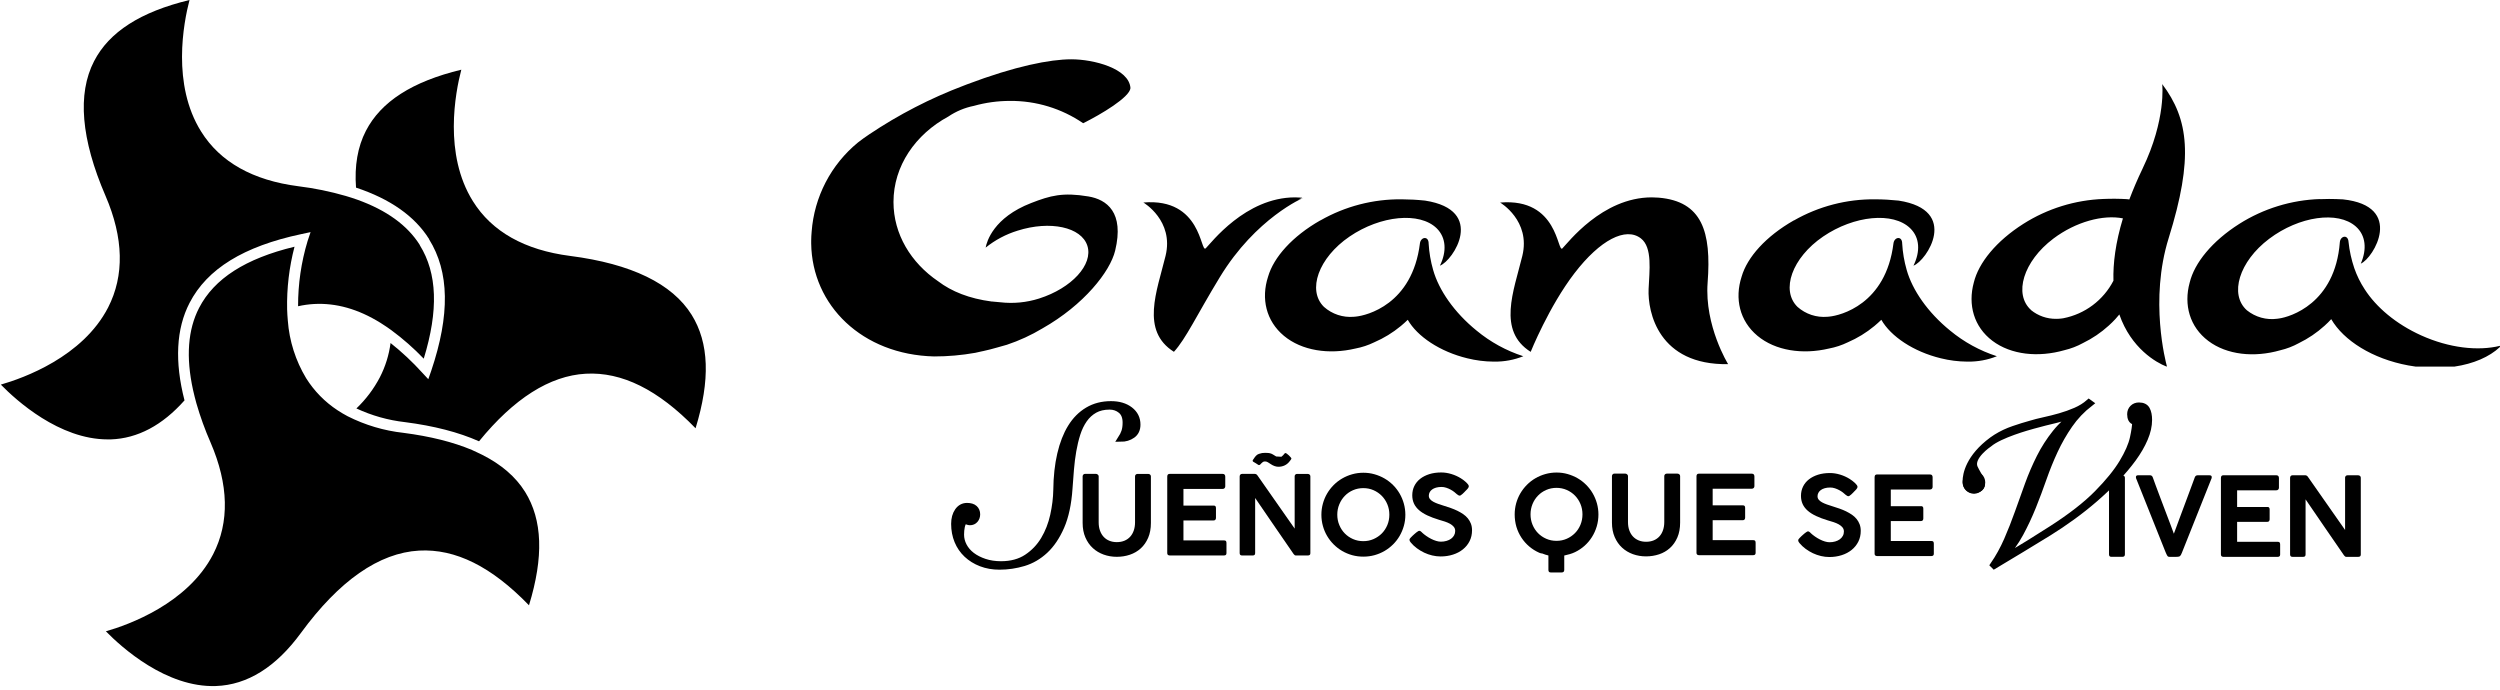
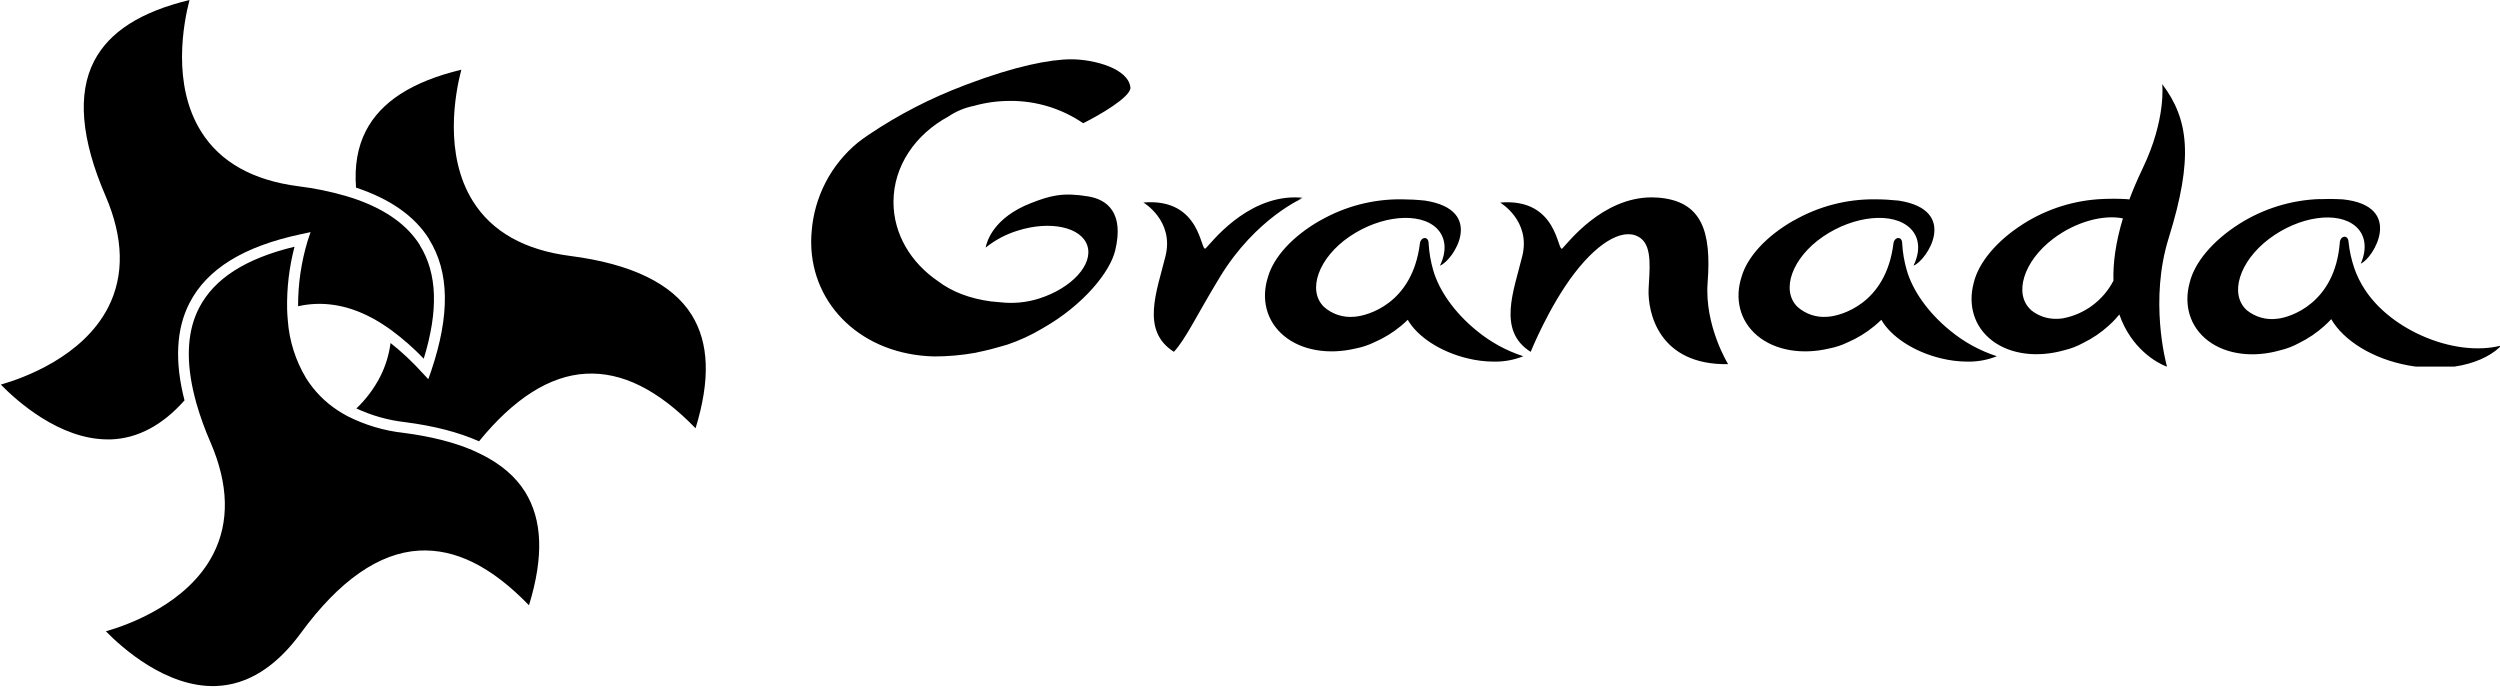
<svg xmlns="http://www.w3.org/2000/svg" width="1054" height="291" viewBox="0 0 1054 291" fill="none">
  <path fill-rule="evenodd" clip-rule="evenodd" d="M177.02 103.34C171.81 95 162.95 88.6 150.61 84.18C149.8 83.89 148.99 83.62 148.16 83.35C147.33 83.08 146.59 82.85 145.79 82.62C139.243 80.722 132.555 79.351 125.79 78.52C106.59 76.05 92.79 68.29 84.79 55.45C72.37 35.61 77.37 9.68 79.9 0C59.22 5 46.03 13.46 39.66 25.8C32.55 39.57 34.17 58.67 44.48 82.56C52.15 100.34 52.48 116.18 45.58 129.64C34.84 150.48 9.93 159.4 0.35 162.15C6.84 168.8 24.98 185.25 45.41 185.25H46.74C58.04 184.85 68.46 179.31 77.79 168.8C73.58 152.42 74.27 138.64 79.92 127.7C87.34 113.34 102.75 103.85 127.02 98.7L130.94 97.86L129.67 101.66C126.988 110.562 125.64 119.813 125.67 129.11C127.873 128.611 130.115 128.296 132.37 128.17C141.71 127.66 150.99 130.28 160.37 136.09C161.16 136.58 161.94 137.09 162.72 137.62C162.911 137.75 163.1 137.876 163.288 138.001C163.868 138.388 164.436 138.767 165.01 139.22C169.894 142.819 174.458 146.834 178.65 151.22C184.91 130.85 184.36 115.22 176.99 103.38L177.02 103.34ZM181.82 156.29C189.77 132.73 189.47 114.6 180.89 100.87L180.95 100.86C174.89 91.16 164.54 83.89 150.1 79.1C149.41 69.9 150.79 61.9 154.26 55.17C160.63 42.84 173.81 34.38 194.49 29.38C191.96 39.06 186.96 64.99 199.38 84.83C207.38 97.67 221.19 105.43 240.38 107.9C266.15 111.22 283.38 119.57 291.59 132.72C298.96 144.56 299.51 160.19 293.25 180.56C277.43 164.25 262.17 156.72 246.96 157.56C231.75 158.4 216.63 168.05 201.96 186.05C193.36 182.23 182.947 179.537 170.72 177.97C163.633 177.165 156.724 175.216 150.26 172.2C154.251 168.392 157.592 163.957 160.15 159.07C162.478 154.547 164.004 149.654 164.66 144.61C169.451 148.408 173.919 152.596 178.02 157.13L180.57 159.87L181.82 156.29ZM203.26 191.73C211.34 195.8 217.39 201 221.34 207.32L221.36 207.34C228.73 219.19 229.28 234.81 223.02 255.19C207.19 238.83 192.01 231.3 176.71 232.13C159.83 233.07 143.02 244.77 126.83 266.9C116.34 281.23 104.29 288.77 91.03 289.23C70.1 289.95 51.28 272.95 44.64 266.16C54.23 263.41 79.14 254.48 89.87 233.65C96.78 220.18 96.45 204.34 88.78 186.57C86.415 181.175 84.411 175.63 82.78 169.97C82.52 169.05 82.3 168.2 82.06 167.24C81.82 166.28 81.59 165.32 81.38 164.38C78.35 150.59 79.18 139 83.94 129.8C90.31 117.47 103.49 109.01 124.17 104.01C121.917 112.627 120.867 121.515 121.05 130.42C121.07 131.2 121.11 131.99 121.16 132.78C121.213 133.573 121.273 134.363 121.34 135.15C121.974 143.748 124.622 152.075 129.07 159.46C132.459 164.864 136.976 169.472 142.31 172.97C142.99 173.42 143.67 173.84 144.39 174.27C145.11 174.7 145.83 175.1 146.57 175.49C153.937 179.216 161.914 181.587 170.12 182.49C181.393 183.95 191.03 186.363 199.03 189.73C199.222 189.821 199.411 189.911 199.598 190.001C200.13 190.255 200.645 190.501 201.17 190.73C201.88 191.04 202.58 191.38 203.26 191.73Z" fill="black" />
  <path d="M981.904 83.88C983.934 83.88 985.895 83.95 987.755 84.05C1013.85 86.832 1000.72 108.851 995.305 111.153C997.955 105.068 997.445 99.243 993.215 95.49C985.674 88.815 969.343 91.136 956.672 100.685C944.001 110.233 939.791 124.154 947.291 130.819C949.067 132.249 951.115 133.302 953.311 133.915C955.506 134.528 957.804 134.687 960.062 134.383L960.922 134.263C965.392 133.622 984.474 128.108 986.475 102.136C986.705 99.383 989.964 98.722 990.145 102.035C990.543 105.783 991.355 109.476 992.564 113.045C993.65 116.184 995.122 119.176 996.945 121.952C1001.78 129.479 1010.11 136.594 1020.78 141.408C1032.63 146.743 1044.73 148.075 1053.97 145.803V146.293C1049.53 150.486 1042.79 153.379 1034.85 154.55H1018.38C1017.33 154.41 1016.33 154.25 1015.33 154.06C1000.21 151.267 988.064 143.56 982.844 134.553C981.974 135.504 981.064 136.415 980.063 137.306C976.804 140.264 973.14 142.745 969.183 144.672C966.723 146.021 964.093 147.031 961.362 147.674C950.351 150.826 938.87 149.645 931.02 143.73C923.169 137.815 920.599 128.508 923.169 119.14C925.189 110.803 932.659 101.645 944.07 94.398C954.267 87.94 966.003 84.323 978.063 83.92L977.903 83.97C979.237 83.91 980.571 83.88 981.904 83.88ZM911.588 35.449C922.779 50.282 924.859 66.575 914.309 100.394C906.158 126.485 913.068 152.627 913.588 154.51H913.328C909.158 152.908 898.447 146.863 893.517 132.571L891.856 134.503C890.976 135.454 890.056 136.375 889.056 137.266C885.8 140.229 882.135 142.71 878.175 144.632C875.719 145.981 873.091 146.991 870.364 147.634C859.343 150.786 847.862 149.605 840.012 143.69C832.161 137.775 829.601 128.467 832.161 119.1C834.191 110.763 841.652 101.604 853.073 94.358C863.217 87.928 874.886 84.311 886.886 83.88C890.165 83.74 893.45 83.766 896.727 83.96L897.727 84.09C899.297 79.956 901.128 75.613 903.348 71.009L903.337 71.019C913.33 50.248 911.598 35.53 911.588 35.449ZM696.41 83.209C697.35 83.209 698.271 83.249 699.271 83.329C717.522 84.871 721.592 97.522 719.932 119.189C718.582 137.415 728.583 153.529 728.583 153.529C699.251 154.02 694.62 131.61 695.05 121.842C695.38 114.245 696.75 104.327 691.81 100.514C685.429 95.57 674.608 101.115 663.808 115.177C653.011 129.233 645.342 148.33 645.336 148.345C631.215 139.447 638.155 122.843 641.806 107.92C645.456 92.998 632.454 85.401 632.454 85.401C644.765 84.361 650.756 89.685 653.977 95.06C657.196 100.433 657.597 105.807 658.736 104.708H658.707C660.887 102.596 675.408 83.209 696.41 83.209ZM590.961 84.03C594.245 84.043 597.526 84.223 600.792 84.57C626.724 88.574 612.583 110.002 607.072 112.004C609.993 106.049 609.712 100.203 605.712 96.25C598.531 89.234 582.08 90.796 568.969 99.733C555.858 108.671 551.008 122.383 558.188 129.389C559.894 130.903 561.89 132.053 564.055 132.769C566.22 133.484 568.508 133.751 570.779 133.552L571.64 133.472C576.101 133.041 595.441 128.427 598.642 102.586C598.992 99.844 602.312 99.343 602.312 102.656C602.528 106.435 603.165 110.178 604.212 113.815C606.612 122.283 613.063 131.69 622.523 139.377C628.347 144.196 635.034 147.865 642.226 150.187C638.339 151.747 634.181 152.519 629.994 152.458H629.645C625.936 152.428 622.243 151.96 618.644 151.066C607.053 148.264 597.511 141.829 593.511 134.823C592.601 135.724 591.601 136.605 590.601 137.445C587.204 140.254 583.426 142.566 579.38 144.312C576.862 145.539 574.192 146.424 571.439 146.943C560.299 149.586 548.838 147.864 541.297 141.579C533.756 135.294 531.616 125.875 534.616 116.647C536.996 108.421 544.887 99.613 556.618 92.928H556.688C567.119 86.966 578.95 83.894 590.961 84.03ZM790.618 84.03C793.902 84.044 797.183 84.224 800.448 84.57C826.38 88.574 812.239 110.002 806.719 112.004C809.649 106.049 809.42 100.203 805.359 96.25C798.179 89.234 781.717 90.796 768.616 99.733C755.515 108.671 750.664 122.383 757.835 129.389C759.541 130.902 761.538 132.051 763.702 132.767C765.867 133.482 768.155 133.749 770.426 133.552L771.286 133.472C775.757 133.041 795.098 128.428 798.288 102.586C798.648 99.844 801.959 99.343 801.959 102.656C802.175 106.435 802.813 110.178 803.859 113.815C806.26 122.283 812.71 131.691 822.171 139.377C827.998 144.196 834.687 147.865 841.882 150.187C837.995 151.746 833.838 152.518 829.651 152.458H829.291C825.582 152.427 821.89 151.959 818.29 151.066C806.709 148.264 797.168 141.829 793.168 134.823C792.248 135.724 791.248 136.605 790.248 137.445C786.855 140.254 783.08 142.566 779.037 144.312C776.516 145.539 773.841 146.424 771.086 146.943C759.955 149.585 748.495 147.864 740.954 141.579C733.413 135.294 731.262 125.875 734.263 116.647C736.633 108.421 744.524 99.613 756.265 92.928H756.345C766.776 86.966 778.607 83.894 790.618 84.03ZM451.669 25C461.04 25 476.052 28.843 476.602 37.15C476.261 41.014 464.231 48.2 456.66 51.953C447.585 45.746 436.829 42.463 425.837 42.545C420.678 42.541 415.544 43.245 410.576 44.637C406.723 45.408 403.061 46.94 399.805 49.141C385.934 56.647 376.693 69.978 376.693 85.171C376.693 98.722 384.053 110.783 395.494 118.569C401.185 122.903 408.676 125.885 418.057 127.116H418.406L418.757 127.167L419.446 127.227C420.193 127.313 420.953 127.383 421.727 127.437C427.234 128.076 432.814 127.537 438.098 125.855C451.839 121.482 460.95 111.524 458.439 103.627C455.929 95.73 442.749 92.877 429.008 97.251C424.108 98.756 419.539 101.182 415.546 104.397C416.026 101.795 418.887 91.737 434.748 85.592C442.819 82.459 448.049 81.008 458.87 82.819C466.641 84.121 474.06 89.535 470.15 105.668C468.02 114.515 456.999 128.528 439.508 138.446C434.773 141.287 429.743 143.603 424.507 145.353C423.157 145.753 421.797 146.133 420.437 146.503C418.45 147.083 416.416 147.601 414.336 148.055H414.256C413.176 148.295 412.176 148.525 411.176 148.745C405.439 149.769 399.622 150.282 393.794 150.276C363.532 149.536 342.33 128.758 342 102.646V101.415C342.01 100.184 342.08 98.933 342.19 97.682C342.727 90.418 344.733 83.339 348.087 76.875C351.441 70.411 356.073 64.697 361.701 60.08C363.461 58.699 364.552 57.958 366.462 56.647C378.933 48.283 392.322 41.382 406.364 36.077L407.726 35.549C427.977 27.882 442.728 25 451.669 25ZM546.027 83.209C546.967 83.209 547.888 83.249 548.888 83.329H549.027C548.407 83.609 547.807 83.919 547.207 84.22L549.527 83.38C549.449 83.413 529.486 91.856 514.295 116.828C504.474 132.972 500.013 142.769 494.923 148.324C480.802 139.427 487.742 122.823 491.393 107.9C495.043 92.978 482.042 85.381 482.042 85.381C494.353 84.34 500.343 89.665 503.563 95.039C506.784 100.414 507.184 105.788 508.324 104.688V104.708C510.504 102.596 525.026 83.209 546.027 83.209ZM895.026 92.066C886.706 90.405 875.175 93.468 865.704 100.594C853.033 110.142 848.823 124.064 856.323 130.729H856.273C859.268 133.16 863.018 134.467 866.874 134.423C867.603 134.423 868.331 134.38 869.055 134.293L869.904 134.173C874.389 133.299 878.619 131.422 882.276 128.682C885.934 125.942 888.925 122.409 891.026 118.35C890.826 111.013 891.906 102.335 895.026 92.066Z" fill="black" />
  <g clip-path="url(#clip0_2750_9979)">
    <path d="M832.6 197.14C834.12 200.62 838.79 205.81 832.33 206.74C832.33 206.74 828.64 206.81 828.65 202.86C828.65 200.1 829.89 192.72 839.86 185.4L841.5 184.29C843.8 182.85 846.27 181.68 848.89 180.79C851.51 179.89 853.88 179.16 855.99 178.58C857.65 178.07 859.59 177.57 861.8 177.09C864.01 176.61 866.23 176.05 868.47 175.41C870.71 174.77 872.9 173.99 875.04 173.06C877.18 172.13 879.05 170.97 880.65 169.56L881.32 170.04C877.86 172.73 874.95 175.78 872.59 179.21C870.22 182.63 868.16 186.23 866.4 190.01C864.64 193.79 863.06 197.69 861.65 201.72C860.24 205.75 858.75 209.72 857.19 213.62C855.62 217.52 853.85 221.31 851.86 224.99C849.88 228.67 847.41 232.08 844.47 235.21L844.66 235.4C848.43 233.16 852 231 855.36 228.92C858.72 226.84 861.93 224.81 865.01 222.83C873.07 217.65 879.44 212.69 884.11 207.95C888.78 203.22 892.3 198.88 894.67 194.95C897.04 191.02 898.54 187.58 899.18 184.63C899.82 181.69 900.14 179.48 900.14 178.01C899.31 177.76 898.75 177.34 898.46 176.76C898.17 176.18 898.03 175.48 898.03 174.65C898.03 173.56 898.38 172.67 899.09 171.96C899.8 171.25 900.69 170.9 901.78 170.9C903.44 170.9 904.58 171.46 905.19 172.58C905.8 173.7 906.1 175.19 906.1 177.04C906.1 179.54 905.51 182.17 904.32 184.96C903.14 187.74 901.5 190.56 899.43 193.41C897.35 196.26 894.93 199.12 892.18 202C889.43 204.88 886.5 207.66 883.4 210.35C880.3 213.04 877.07 215.6 873.71 218.03C870.35 220.46 867.07 222.67 863.87 224.65C860.09 226.95 856.32 229.26 852.55 231.56C848.77 233.86 844.84 236.23 840.75 238.66L840.27 238.18C842.51 234.92 844.44 231.41 846.08 227.67C847.71 223.93 849.23 220.07 850.64 216.11C852.05 212.14 853.47 208.18 854.91 204.21C856.35 200.24 858 196.42 859.85 192.74C861.7 189.06 863.91 185.62 866.47 182.42C869.03 179.22 872.13 176.44 875.78 174.07L875.59 173.88C872.9 175.29 869.99 176.36 866.86 177.09C863.72 177.83 860.53 178.64 857.26 179.54C855.15 180.12 843.23 183.4 838.69 187.24C838.69 187.24 830.63 192.6 832.6 197.14Z" fill="black" stroke="black" stroke-width="2.44" stroke-miterlimit="10" />
    <path d="M832.22 208.15C834.849 208.15 836.98 206.019 836.98 203.39C836.98 200.761 834.849 198.63 832.22 198.63C829.591 198.63 827.46 200.761 827.46 203.39C827.46 206.019 829.591 208.15 832.22 208.15Z" fill="black" />
    <path d="M638.59 216.9C638.59 215.28 638.8 213.72 639.21 212.21C639.63 210.7 640.22 209.29 640.99 207.98C641.76 206.67 642.68 205.48 643.75 204.4C644.82 203.32 646.01 202.4 647.32 201.64C648.63 200.88 650.04 200.28 651.54 199.86C653.04 199.44 654.61 199.22 656.24 199.22C657.87 199.22 659.42 199.43 660.92 199.86C662.42 200.29 663.83 200.88 665.14 201.64C666.45 202.4 667.64 203.32 668.72 204.4C669.8 205.48 670.72 206.67 671.48 207.98C672.24 209.29 672.84 210.7 673.26 212.21C673.68 213.72 673.9 215.29 673.9 216.93C673.9 218.67 673.66 220.34 673.18 221.95C672.7 223.56 672.03 225.04 671.16 226.42C670.3 227.79 669.26 229.02 668.05 230.1C666.84 231.18 665.5 232.07 664.03 232.78C663.32 233.12 662.58 233.4 661.82 233.62C661.06 233.84 660.28 234.04 659.49 234.21V240.33C659.46 241.01 659.09 241.35 658.38 241.35H653.82C653.14 241.35 652.81 241 652.81 240.31V234.19C652.36 234.08 651.92 233.96 651.49 233.82C651.06 233.68 650.64 233.53 650.24 233.36C649.99 233.34 649.77 233.31 649.57 233.26C649.37 233.21 649.16 233.13 648.95 233.04C647.41 232.36 646 231.48 644.73 230.4C643.46 229.32 642.36 228.08 641.45 226.69C640.53 225.29 639.82 223.77 639.32 222.12C638.84 220.45 638.59 218.72 638.59 216.9ZM645.27 216.85C645.27 218.41 645.55 219.86 646.11 221.22C646.67 222.58 647.44 223.76 648.42 224.76C649.4 225.76 650.55 226.56 651.89 227.14C653.22 227.73 654.67 228.02 656.22 228.02C657.77 228.02 659.2 227.73 660.53 227.14C661.86 226.56 663.02 225.76 664.01 224.76C665 223.76 665.77 222.58 666.33 221.22C666.89 219.86 667.17 218.41 667.17 216.85C667.17 215.29 666.89 213.86 666.33 212.5C665.77 211.14 664.99 209.96 664.01 208.95C663.02 207.94 661.86 207.14 660.53 206.56C659.2 205.98 657.76 205.68 656.22 205.68C654.68 205.68 653.22 205.98 651.89 206.56C650.56 207.14 649.4 207.94 648.42 208.95C647.44 209.96 646.67 211.14 646.11 212.5C645.56 213.86 645.27 215.31 645.27 216.85Z" fill="black" />
    <path d="M686.36 220.09C686.36 221.38 686.54 222.55 686.91 223.58C687.28 224.61 687.8 225.49 688.47 226.2C689.14 226.91 689.94 227.46 690.88 227.84C691.81 228.22 692.85 228.41 693.99 228.41C695.19 228.41 696.27 228.21 697.23 227.81C698.18 227.41 698.99 226.84 699.64 226.11C700.29 225.38 700.8 224.5 701.14 223.47C701.49 222.44 701.66 221.32 701.66 220.08V200.7C701.66 200.42 701.76 200.18 701.96 199.98C702.16 199.78 702.41 199.68 702.72 199.68H707.19C707.51 199.68 707.78 199.78 708.01 199.98C708.23 200.18 708.34 200.42 708.34 200.7V220.33C708.34 222.72 707.95 224.8 707.18 226.58C706.41 228.36 705.37 229.85 704.06 231.03C702.75 232.22 701.23 233.11 699.49 233.69C697.75 234.27 695.91 234.57 693.97 234.57C692.03 234.57 690.19 234.26 688.45 233.64C686.71 233.01 685.18 232.1 683.88 230.9C682.57 229.7 681.53 228.21 680.76 226.44C679.99 224.67 679.6 222.63 679.6 220.33V200.7C679.6 200.45 679.69 200.22 679.87 200.01C680.05 199.79 680.27 199.68 680.55 199.68H685.27C685.5 199.68 685.74 199.78 685.99 199.98C686.24 200.18 686.36 200.42 686.36 200.7V220.09Z" fill="black" />
    <path d="M715.24 200.81C715.24 200.07 715.58 199.7 716.26 199.7H738.55C738.95 199.7 739.24 199.81 739.41 200.04C739.58 200.26 739.66 200.55 739.66 200.89V204.98C739.66 205.26 739.56 205.5 739.37 205.72C739.18 205.94 738.89 206.05 738.5 206.05H722.06V213.06H734.73C735.04 213.03 735.28 213.09 735.47 213.26C735.66 213.42 735.75 213.69 735.75 214.08V218.26C735.75 218.54 735.67 218.78 735.52 219C735.36 219.22 735.12 219.32 734.78 219.32H722.06V227.72H739.1C739.53 227.72 739.82 227.81 739.96 228C740.1 228.19 740.17 228.47 740.17 228.86V233.08C740.17 233.73 739.83 234.06 739.15 234.06H716.26C715.98 234.06 715.74 233.98 715.54 233.83C715.34 233.68 715.24 233.43 715.24 233.09V200.81Z" fill="black" />
-     <path d="M779.32 209.2C779.12 209.2 778.93 209.15 778.76 209.05C778.59 208.95 778.4 208.81 778.18 208.65L778.13 208.62C777.84 208.33 777.46 208 776.99 207.65C776.53 207.29 776.01 206.96 775.44 206.65C774.87 206.34 774.26 206.08 773.6 205.86C772.94 205.64 772.28 205.54 771.6 205.54C770.74 205.54 769.97 205.64 769.31 205.83C768.65 206.02 768.09 206.28 767.64 206.62C767.19 206.95 766.85 207.34 766.62 207.79C766.39 208.24 766.27 208.72 766.27 209.23C766.27 209.79 766.44 210.27 766.79 210.69C767.14 211.11 767.61 211.48 768.2 211.8C768.8 212.12 769.48 212.42 770.25 212.69C771.02 212.96 771.83 213.23 772.68 213.49C773.65 213.78 774.62 214.1 775.57 214.44C776.53 214.78 777.44 215.16 778.31 215.58C779.18 216.01 780 216.48 780.75 216.99C781.51 217.51 782.16 218.1 782.71 218.77C783.26 219.44 783.69 220.19 784.01 221.01C784.33 221.84 784.49 222.77 784.49 223.8C784.49 225.48 784.15 227 783.47 228.36C782.79 229.72 781.85 230.88 780.66 231.84C779.46 232.81 778.06 233.55 776.45 234.06C774.84 234.58 773.1 234.84 771.25 234.84C770.06 234.84 768.88 234.7 767.71 234.42C766.54 234.14 765.41 233.75 764.33 233.24C763.25 232.73 762.23 232.11 761.26 231.4C760.29 230.69 759.43 229.88 758.68 228.98V229L758.63 228.91C758.29 228.52 758.12 228.17 758.12 227.85C758.12 227.68 758.17 227.52 758.26 227.36C758.35 227.2 758.49 227.04 758.68 226.85L759.44 226.09C759.67 225.89 759.92 225.66 760.18 225.42C760.44 225.17 760.7 224.95 760.97 224.75C761.23 224.55 761.48 224.38 761.7 224.24C761.92 224.1 762.11 224.03 762.24 224.03C762.46 224.03 762.66 224.1 762.84 224.24C763.02 224.38 763.18 224.51 763.3 224.63L763.39 224.73H763.37C763.91 225.24 764.52 225.72 765.19 226.19C765.86 226.66 766.55 227.07 767.26 227.43C767.97 227.79 768.68 228.08 769.38 228.29C770.08 228.5 770.74 228.61 771.36 228.61C772.21 228.61 773 228.5 773.74 228.28C774.48 228.07 775.12 227.76 775.66 227.37C776.2 226.97 776.62 226.5 776.93 225.94C777.24 225.38 777.39 224.77 777.39 224.09C777.39 223.41 777.19 222.83 776.79 222.34C776.39 221.86 775.86 221.43 775.22 221.07C774.57 220.71 773.84 220.4 773.03 220.13C772.22 219.87 771.4 219.62 770.59 219.39C768.71 218.82 767.06 218.2 765.65 217.54C764.24 216.87 763.06 216.13 762.12 215.3C761.18 214.47 760.47 213.55 760 212.52C759.53 211.49 759.29 210.34 759.29 209.06C759.29 207.63 759.58 206.32 760.16 205.14C760.74 203.96 761.56 202.95 762.63 202.11C763.7 201.27 764.98 200.62 766.47 200.14C767.97 199.67 769.64 199.43 771.5 199.43C772.9 199.43 774.33 199.65 775.78 200.09C777.23 200.53 778.57 201.14 779.81 201.91C780.18 202.14 780.56 202.4 780.95 202.7C781.34 202.99 781.69 203.29 782.01 203.59C782.33 203.89 782.6 204.18 782.81 204.47C783.02 204.76 783.12 205 783.12 205.2C783.12 205.4 783.07 205.58 782.98 205.77C782.89 205.96 782.77 206.14 782.63 206.29L781.93 207.03V207.01C781.7 207.26 781.46 207.51 781.21 207.77C780.96 208.03 780.72 208.27 780.47 208.48C780.22 208.69 780 208.86 779.8 209C779.63 209.13 779.46 209.2 779.32 209.2Z" fill="black" />
+     <path d="M779.32 209.2C779.12 209.2 778.93 209.15 778.76 209.05C778.59 208.95 778.4 208.81 778.18 208.65L778.13 208.62C777.84 208.33 777.46 208 776.99 207.65C776.53 207.29 776.01 206.96 775.44 206.65C774.87 206.34 774.26 206.08 773.6 205.86C772.94 205.64 772.28 205.54 771.6 205.54C770.74 205.54 769.97 205.64 769.31 205.83C768.65 206.02 768.09 206.28 767.64 206.62C767.19 206.95 766.85 207.34 766.62 207.79C766.39 208.24 766.27 208.72 766.27 209.23C766.27 209.79 766.44 210.27 766.79 210.69C767.14 211.11 767.61 211.48 768.2 211.8C768.8 212.12 769.48 212.42 770.25 212.69C771.02 212.96 771.83 213.23 772.68 213.49C773.65 213.78 774.62 214.1 775.57 214.44C776.53 214.78 777.44 215.16 778.31 215.58C779.18 216.01 780 216.48 780.75 216.99C781.51 217.51 782.16 218.1 782.71 218.77C783.26 219.44 783.69 220.19 784.01 221.01C784.33 221.84 784.49 222.77 784.49 223.8C784.49 225.48 784.15 227 783.47 228.36C782.79 229.72 781.85 230.88 780.66 231.84C779.46 232.81 778.06 233.55 776.45 234.06C774.84 234.58 773.1 234.84 771.25 234.84C770.06 234.84 768.88 234.7 767.71 234.42C766.54 234.14 765.41 233.75 764.33 233.24C763.25 232.73 762.23 232.11 761.26 231.4C760.29 230.69 759.43 229.88 758.68 228.98V229L758.63 228.91C758.29 228.52 758.12 228.17 758.12 227.85C758.12 227.68 758.17 227.52 758.26 227.36C758.35 227.2 758.49 227.04 758.68 226.85L759.44 226.09C759.67 225.89 759.92 225.66 760.18 225.42C760.44 225.17 760.7 224.95 760.97 224.75C761.23 224.55 761.48 224.38 761.7 224.24C761.92 224.1 762.11 224.03 762.24 224.03C762.46 224.03 762.66 224.1 762.84 224.24C763.02 224.38 763.18 224.51 763.3 224.63L763.39 224.73H763.37C763.91 225.24 764.52 225.72 765.19 226.19C765.86 226.66 766.55 227.07 767.26 227.43C767.97 227.79 768.68 228.08 769.38 228.29C770.08 228.5 770.74 228.61 771.36 228.61C772.21 228.61 773 228.5 773.74 228.28C774.48 228.07 775.12 227.76 775.66 227.37C776.2 226.97 776.62 226.5 776.93 225.94C777.24 225.38 777.39 224.77 777.39 224.09C777.39 223.41 777.19 222.83 776.79 222.34C776.39 221.86 775.86 221.43 775.22 221.07C774.57 220.71 773.84 220.4 773.03 220.13C772.22 219.87 771.4 219.62 770.59 219.39C768.71 218.82 767.06 218.2 765.65 217.54C764.24 216.87 763.06 216.13 762.12 215.3C761.18 214.47 760.47 213.55 760 212.52C759.53 211.49 759.29 210.34 759.29 209.06C759.29 207.63 759.58 206.32 760.16 205.14C760.74 203.96 761.56 202.95 762.63 202.11C763.7 201.27 764.98 200.62 766.47 200.14C767.97 199.67 769.64 199.43 771.5 199.43C772.9 199.43 774.33 199.65 775.78 200.09C777.23 200.53 778.57 201.14 779.81 201.91C780.18 202.14 780.56 202.4 780.95 202.7C781.34 202.99 781.69 203.29 782.01 203.59C782.33 203.89 782.6 204.18 782.81 204.47C783.02 204.76 783.12 205 783.12 205.2C782.89 205.96 782.77 206.14 782.63 206.29L781.93 207.03V207.01C781.7 207.26 781.46 207.51 781.21 207.77C780.96 208.03 780.72 208.27 780.47 208.48C780.22 208.69 780 208.86 779.8 209C779.63 209.13 779.46 209.2 779.32 209.2Z" fill="black" />
    <path d="M790.34 201.14C790.34 200.4 790.68 200.03 791.36 200.03H813.68C814.08 200.03 814.37 200.14 814.54 200.37C814.71 200.59 814.79 200.88 814.79 201.22V205.31C814.79 205.59 814.69 205.83 814.5 206.05C814.31 206.27 814.02 206.38 813.63 206.38H797.16V213.4H809.85C810.16 213.37 810.41 213.43 810.59 213.6C810.78 213.76 810.87 214.03 810.87 214.42V218.61C810.87 218.89 810.79 219.13 810.64 219.35C810.48 219.57 810.24 219.67 809.9 219.67H797.16V228.08H814.23C814.66 228.08 814.95 228.17 815.09 228.36C815.23 228.55 815.3 228.83 815.3 229.22V233.45C815.3 234.1 814.96 234.43 814.28 234.43H791.35C791.07 234.43 790.83 234.35 790.63 234.2C790.43 234.05 790.33 233.8 790.33 233.46V201.14H790.34Z" fill="black" />
    <path d="M889.17 201.39C889.17 201.11 889.25 200.87 889.42 200.67C889.59 200.47 889.84 200.37 890.18 200.37H894.77C895.03 200.37 895.28 200.47 895.51 200.65C895.74 200.84 895.86 201.08 895.86 201.39V233.74C895.86 234.42 895.5 234.76 894.77 234.76H890.18C889.5 234.76 889.16 234.42 889.16 233.74V201.39H889.17Z" fill="black" />
    <path d="M913.6 234.09C913.43 233.77 913.27 233.44 913.14 233.11C913 232.78 912.86 232.43 912.72 232.08L900.56 201.62C900.56 201.62 900.55 201.51 900.53 201.42C900.51 201.34 900.5 201.23 900.5 201.11C900.5 200.62 900.82 200.37 901.45 200.37H906.41C907 200.37 907.4 200.66 907.61 201.25C907.95 202.22 908.36 203.36 908.85 204.67C909.34 205.98 909.85 207.36 910.4 208.82C910.95 210.28 911.51 211.77 912.09 213.3C912.67 214.83 913.23 216.31 913.78 217.75C914.33 219.19 914.84 220.53 915.31 221.79C915.78 223.05 916.18 224.13 916.5 225.02C916.84 224.13 917.24 223.05 917.7 221.79C918.16 220.53 918.66 219.18 919.19 217.75C919.72 216.32 920.27 214.83 920.85 213.3C921.42 211.77 921.98 210.28 922.52 208.82C923.06 207.36 923.57 205.98 924.06 204.67C924.55 203.37 924.97 202.22 925.32 201.25C925.54 200.66 925.95 200.37 926.57 200.37H931.43C932.13 200.37 932.47 200.62 932.47 201.13C932.47 201.24 932.46 201.34 932.44 201.43C932.42 201.53 932.41 201.59 932.41 201.62L920.27 232.08C920.15 232.39 920.02 232.7 919.9 233.02C919.78 233.34 919.64 233.64 919.48 233.94C919.26 234.34 918.98 234.58 918.62 234.66C918.26 234.74 917.84 234.77 917.35 234.77H914.69C914.33 234.77 914.08 234.7 913.94 234.56C913.79 234.41 913.68 234.26 913.6 234.09Z" fill="black" />
    <path d="M936.35 201.48C936.35 200.74 936.69 200.37 937.37 200.37H959.69C960.09 200.37 960.38 200.48 960.55 200.71C960.72 200.93 960.8 201.22 960.8 201.56V205.65C960.8 205.93 960.7 206.17 960.51 206.39C960.32 206.61 960.03 206.72 959.64 206.72H943.17V213.74H955.86C956.17 213.71 956.42 213.77 956.6 213.94C956.79 214.1 956.88 214.37 956.88 214.76V218.95C956.88 219.23 956.8 219.47 956.65 219.69C956.49 219.91 956.25 220.01 955.91 220.01H943.17V228.42H960.24C960.67 228.42 960.96 228.51 961.1 228.7C961.24 228.89 961.31 229.17 961.31 229.56V233.79C961.31 234.44 960.97 234.77 960.29 234.77H937.36C937.08 234.77 936.84 234.69 936.64 234.54C936.44 234.39 936.34 234.14 936.34 233.8V201.48H936.35Z" fill="black" />
    <path d="M965.51 201.41C965.51 201.12 965.6 200.87 965.78 200.67C965.96 200.47 966.21 200.37 966.53 200.37H971.86C972.08 200.37 972.28 200.42 972.47 200.52C972.66 200.62 972.84 200.78 972.99 201C975.63 204.77 978.25 208.51 980.84 212.22C983.43 215.93 986.05 219.67 988.69 223.44V201.26C988.74 200.98 988.85 200.77 989.04 200.61C989.22 200.46 989.45 200.38 989.71 200.38H994.18C994.49 200.38 994.76 200.48 994.98 200.66C995.2 200.85 995.31 201.09 995.31 201.4V233.82C995.31 234.46 994.95 234.77 994.22 234.77H989.19C988.85 234.77 988.53 234.56 988.24 234.15C985.52 230.21 982.82 226.28 980.12 222.35C977.43 218.42 974.73 214.48 972.03 210.53V233.76C972.03 234.1 971.95 234.35 971.79 234.52C971.63 234.69 971.35 234.77 970.97 234.77H966.52C966.16 234.77 965.91 234.68 965.74 234.5C965.58 234.32 965.5 234.08 965.5 233.77V201.41H965.51Z" fill="black" />
    <path d="M540.24 192.57C540.51 192.38 540.75 192.17 540.96 191.93C541.17 191.69 541.35 191.48 541.5 191.29C541.65 191.1 541.8 191 541.94 191C542.1 191 542.31 191.11 542.59 191.32C542.87 191.53 543.15 191.76 543.42 192.02C543.7 192.28 543.94 192.54 544.15 192.8C544.36 193.05 544.46 193.23 544.46 193.32C544.46 193.38 544.43 193.46 544.38 193.54C544.33 193.62 544.26 193.72 544.2 193.83C544.13 193.94 544.05 194.04 543.97 194.14C543.88 194.24 543.81 194.34 543.75 194.43C543.15 195.23 542.44 195.83 541.62 196.21C540.8 196.6 539.92 196.79 538.98 196.79C538.45 196.79 537.92 196.69 537.38 196.5C536.84 196.31 536.32 196.05 535.83 195.72L534.6 194.93C534.4 194.8 534.21 194.71 534.03 194.65C533.85 194.59 533.63 194.55 533.37 194.54C532.97 194.54 532.66 194.62 532.44 194.77C532.22 194.93 532 195.12 531.77 195.35C531.6 195.57 531.48 195.62 531.3 195.85C531.11 196.07 530.93 196.05 530.72 196.08C530.61 196.08 530.28 195.85 530 195.66C529.72 195.47 529.6 195.43 529.3 195.21C528.99 194.99 528.74 194.86 528.45 194.72C528.16 194.57 528.12 194.31 528.12 194.2C528.12 194.15 528.14 194.08 528.18 193.98C528.22 193.88 528.35 193.7 528.56 193.44C529.13 192.56 529.77 191.67 530.74 191.36C531.86 191 532.35 190.92 533.4 190.92C533.85 190.95 534.9 190.94 535.39 191.09C535.88 191.23 536.06 191.25 536.63 191.59L538.04 192.45" fill="black" />
    <path d="M463.2 220.22C463.2 221.52 463.38 222.68 463.76 223.72C464.13 224.75 464.65 225.63 465.32 226.35C465.99 227.07 466.79 227.62 467.73 227.99C468.66 228.37 469.7 228.56 470.84 228.56C472.04 228.56 473.12 228.36 474.08 227.96C475.04 227.56 475.84 226.99 476.5 226.26C477.16 225.53 477.66 224.65 478.01 223.62C478.36 222.59 478.53 221.46 478.53 220.23V200.82C478.53 200.54 478.63 200.3 478.83 200.1C479.03 199.9 479.28 199.8 479.59 199.8H484.07C484.39 199.8 484.67 199.9 484.89 200.1C485.11 200.3 485.22 200.54 485.22 200.82V220.48C485.22 222.87 484.83 224.96 484.06 226.74C483.29 228.52 482.25 230.01 480.94 231.2C479.63 232.39 478.1 233.28 476.36 233.87C474.62 234.46 472.77 234.75 470.83 234.75C468.89 234.75 467.04 234.44 465.3 233.81C463.56 233.18 462.03 232.27 460.72 231.06C459.41 229.85 458.37 228.37 457.6 226.59C456.83 224.81 456.44 222.78 456.44 220.47V200.81C456.44 200.56 456.53 200.33 456.71 200.12C456.89 199.9 457.12 199.79 457.39 199.79H462.11C462.34 199.79 462.58 199.89 462.83 200.09C463.08 200.29 463.2 200.53 463.2 200.81V220.22Z" fill="black" />
    <path d="M492.12 200.9C492.12 200.16 492.46 199.79 493.14 199.79H515.46C515.86 199.79 516.15 199.9 516.32 200.13C516.49 200.35 516.57 200.64 516.57 200.98V205.07C516.57 205.35 516.47 205.59 516.28 205.81C516.09 206.03 515.8 206.14 515.41 206.14H498.94V213.16H511.63C511.94 213.13 512.19 213.19 512.37 213.36C512.56 213.52 512.65 213.79 512.65 214.18V218.36C512.65 218.64 512.57 218.88 512.42 219.1C512.26 219.32 512.02 219.42 511.68 219.42H498.94V227.83H516.01C516.44 227.83 516.73 227.92 516.87 228.11C517.01 228.3 517.08 228.58 517.08 228.97V233.2C517.08 233.85 516.74 234.18 516.06 234.18H493.13C492.85 234.18 492.61 234.1 492.41 233.95C492.21 233.8 492.11 233.55 492.11 233.21V200.9H492.12Z" fill="black" />
    <path d="M522.65 200.83C522.65 200.54 522.74 200.29 522.92 200.09C523.1 199.89 523.35 199.79 523.67 199.79H529C529.22 199.79 529.42 199.84 529.61 199.94C529.8 200.04 529.98 200.2 530.13 200.42C532.77 204.19 535.39 207.93 537.98 211.64C540.57 215.35 543.19 219.09 545.83 222.86V200.68C545.88 200.4 545.99 200.19 546.18 200.03C546.36 199.88 546.59 199.8 546.85 199.8H551.32C551.63 199.8 551.9 199.9 552.12 200.08C552.34 200.27 552.45 200.51 552.45 200.82V233.24C552.45 233.88 552.09 234.19 551.36 234.19H546.33C545.99 234.19 545.67 233.98 545.38 233.57C542.66 229.63 539.96 225.7 537.26 221.77C534.57 217.84 531.87 213.9 529.17 209.95V233.18C529.17 233.52 529.09 233.77 528.93 233.94C528.77 234.11 528.49 234.19 528.11 234.19H523.66C523.3 234.19 523.05 234.1 522.88 233.92C522.72 233.74 522.64 233.5 522.64 233.19V200.83H522.65Z" fill="black" />
    <path d="M557.1 217.02C557.1 215.4 557.31 213.83 557.73 212.32C558.15 210.81 558.74 209.39 559.51 208.08C560.28 206.77 561.2 205.57 562.28 204.49C563.35 203.41 564.55 202.49 565.86 201.73C567.17 200.97 568.58 200.37 570.09 199.95C571.59 199.52 573.16 199.31 574.8 199.31C576.44 199.31 577.99 199.52 579.49 199.95C581 200.38 582.41 200.97 583.72 201.73C585.03 202.49 586.23 203.41 587.31 204.49C588.39 205.57 589.31 206.77 590.08 208.08C590.84 209.39 591.44 210.81 591.86 212.32C592.28 213.83 592.5 215.41 592.5 217.04C592.5 218.67 592.29 220.24 591.86 221.74C591.43 223.24 590.84 224.64 590.08 225.95C589.32 227.26 588.39 228.46 587.31 229.53C586.23 230.6 585.03 231.52 583.72 232.29C582.41 233.05 581 233.64 579.49 234.06C577.99 234.47 576.41 234.68 574.78 234.68C573.15 234.68 571.57 234.47 570.07 234.06C568.57 233.64 567.16 233.05 565.84 232.28C564.53 231.51 563.33 230.58 562.26 229.51C561.19 228.44 560.27 227.25 559.5 225.94C558.73 224.63 558.14 223.23 557.73 221.73C557.31 220.23 557.1 218.66 557.1 217.02ZM563.8 216.98C563.8 218.54 564.08 220 564.65 221.35C565.21 222.71 565.98 223.89 566.96 224.89C567.94 225.89 569.1 226.69 570.43 227.27C571.76 227.86 573.21 228.15 574.77 228.15C576.33 228.15 577.75 227.86 579.09 227.27C580.42 226.68 581.59 225.89 582.58 224.89C583.57 223.89 584.34 222.71 584.91 221.35C585.47 219.99 585.75 218.54 585.75 216.98C585.75 215.42 585.47 213.98 584.91 212.63C584.35 211.27 583.57 210.09 582.58 209.07C581.59 208.06 580.43 207.26 579.09 206.67C577.75 206.08 576.32 205.79 574.77 205.79C573.22 205.79 571.76 206.09 570.43 206.67C569.1 207.25 567.94 208.05 566.96 209.07C565.98 210.08 565.21 211.27 564.65 212.63C564.08 213.98 563.8 215.43 563.8 216.98Z" fill="black" />
    <path d="M615.44 208.96C615.24 208.96 615.05 208.91 614.88 208.81C614.71 208.71 614.52 208.57 614.3 208.41L614.25 208.38C613.96 208.09 613.58 207.76 613.11 207.41C612.65 207.05 612.13 206.72 611.56 206.41C610.99 206.1 610.38 205.84 609.72 205.62C609.06 205.4 608.4 205.3 607.72 205.3C606.86 205.3 606.09 205.4 605.43 205.59C604.77 205.78 604.21 206.04 603.76 206.38C603.31 206.71 602.97 207.1 602.74 207.55C602.51 208 602.39 208.48 602.39 208.99C602.39 209.55 602.56 210.03 602.91 210.45C603.26 210.87 603.73 211.24 604.32 211.56C604.92 211.88 605.6 212.18 606.37 212.45C607.14 212.72 607.95 212.99 608.8 213.25C609.77 213.54 610.74 213.86 611.69 214.2C612.65 214.54 613.56 214.92 614.43 215.34C615.3 215.77 616.12 216.24 616.87 216.75C617.63 217.27 618.28 217.86 618.83 218.53C619.38 219.2 619.81 219.95 620.13 220.77C620.45 221.6 620.61 222.53 620.61 223.56C620.61 225.24 620.27 226.76 619.59 228.12C618.91 229.48 617.97 230.64 616.78 231.6C615.58 232.57 614.18 233.31 612.57 233.82C610.96 234.34 609.22 234.6 607.37 234.6C606.18 234.6 605 234.46 603.83 234.18C602.66 233.9 601.53 233.51 600.45 233C599.37 232.49 598.35 231.87 597.38 231.16C596.41 230.45 595.55 229.64 594.8 228.74V228.76L594.75 228.67C594.41 228.28 594.24 227.93 594.24 227.61C594.24 227.44 594.29 227.28 594.38 227.12C594.47 226.96 594.61 226.8 594.8 226.61L595.56 225.85C595.79 225.65 596.04 225.42 596.3 225.18C596.56 224.93 596.82 224.71 597.09 224.51C597.35 224.31 597.6 224.14 597.82 224C598.04 223.86 598.23 223.79 598.36 223.79C598.58 223.79 598.78 223.86 598.96 224C599.14 224.14 599.3 224.27 599.42 224.39L599.51 224.49H599.49C600.03 225 600.64 225.48 601.31 225.95C601.98 226.42 602.67 226.83 603.38 227.19C604.09 227.55 604.8 227.84 605.5 228.05C606.2 228.26 606.86 228.37 607.48 228.37C608.33 228.37 609.12 228.26 609.86 228.04C610.6 227.83 611.24 227.52 611.78 227.13C612.32 226.73 612.74 226.26 613.05 225.7C613.36 225.14 613.51 224.53 613.51 223.85C613.51 223.17 613.31 222.59 612.91 222.1C612.51 221.62 611.98 221.19 611.34 220.83C610.69 220.47 609.96 220.16 609.15 219.89C608.34 219.63 607.52 219.38 606.71 219.15C604.83 218.58 603.18 217.96 601.77 217.3C600.36 216.63 599.18 215.89 598.24 215.06C597.3 214.23 596.59 213.31 596.12 212.28C595.65 211.25 595.41 210.1 595.41 208.82C595.41 207.39 595.7 206.08 596.28 204.9C596.86 203.72 597.68 202.71 598.75 201.87C599.82 201.03 601.1 200.38 602.59 199.9C604.09 199.43 605.76 199.19 607.62 199.19C609.02 199.19 610.45 199.41 611.9 199.85C613.35 200.29 614.69 200.9 615.93 201.67C616.3 201.9 616.68 202.16 617.07 202.46C617.46 202.75 617.81 203.05 618.13 203.35C618.45 203.65 618.72 203.94 618.93 204.23C619.14 204.52 619.24 204.76 619.24 204.96C619.24 205.16 619.19 205.34 619.1 205.53C619.01 205.72 618.89 205.9 618.75 206.05L618.05 206.79V206.77C617.82 207.02 617.58 207.27 617.33 207.53C617.08 207.79 616.84 208.03 616.59 208.24C616.34 208.45 616.12 208.62 615.92 208.76C615.75 208.89 615.58 208.96 615.44 208.96Z" fill="black" />
    <path d="M407.69 213.25C409.13 213.25 410.22 213.58 410.94 214.24C411.66 214.9 412.02 215.76 412.02 216.83C412.02 217.77 411.74 218.57 411.17 219.23C410.6 219.89 409.85 220.22 408.91 220.22C408.59 220.22 408.23 220.14 407.83 219.98C407.42 219.82 407.12 219.59 406.93 219.27C406.24 220.02 405.78 220.94 405.56 222C405.34 223.07 405.23 224.2 405.23 225.39C405.23 227.02 405.62 228.6 406.41 230.1C407.2 231.61 408.33 232.93 409.8 234.06C411.28 235.19 413.05 236.1 415.13 236.79C417.2 237.48 419.5 237.83 422.01 237.83C426.28 237.83 429.9 236.86 432.85 234.91C435.8 232.96 438.19 230.46 440.01 227.42C441.83 224.37 443.15 221 443.97 217.29C444.79 213.58 445.23 210 445.29 206.54C445.35 200.95 445.9 195.92 446.94 191.46C447.98 187 449.45 183.21 451.37 180.1C453.29 176.99 455.67 174.59 458.53 172.89C461.39 171.19 464.67 170.34 468.38 170.34C471.71 170.34 474.41 171.14 476.49 172.74C478.56 174.34 479.6 176.43 479.6 179.01C479.6 181.02 478.89 182.53 477.48 183.53C476.07 184.54 474.38 185.04 472.44 185.04C473.13 183.97 473.65 182.94 473.99 181.93C474.33 180.93 474.51 179.67 474.51 178.16C474.51 175.9 473.85 174.22 472.53 173.12C471.21 172.02 469.64 171.47 467.82 171.47C465.37 171.47 463.28 171.96 461.55 172.93C459.82 173.91 458.36 175.24 457.17 176.94C455.98 178.64 455.02 180.62 454.29 182.88C453.57 185.14 452.99 187.55 452.55 190.09C452.11 192.63 451.78 195.26 451.56 197.96C451.34 200.66 451.14 203.33 450.95 205.97C450.51 212.44 449.36 217.8 447.51 222.04C445.66 226.28 443.38 229.66 440.68 232.17C437.98 234.68 434.96 236.44 431.63 237.45C428.3 238.45 424.87 238.96 421.36 238.96C418.53 238.96 415.94 238.5 413.58 237.59C411.22 236.68 409.2 235.42 407.5 233.82C405.8 232.22 404.5 230.32 403.59 228.12C402.68 225.92 402.22 223.5 402.22 220.86C402.22 218.66 402.72 216.84 403.73 215.39C404.73 213.98 406.05 213.25 407.69 213.25Z" fill="black" stroke="black" stroke-width="2.44" stroke-miterlimit="10" />
  </g>
  <defs>
    <clipPath id="clip0_2750_9979">
-       <rect width="594.31" height="73.35" fill="white" transform="translate(401 168)" />
-     </clipPath>
+       </clipPath>
  </defs>
</svg>